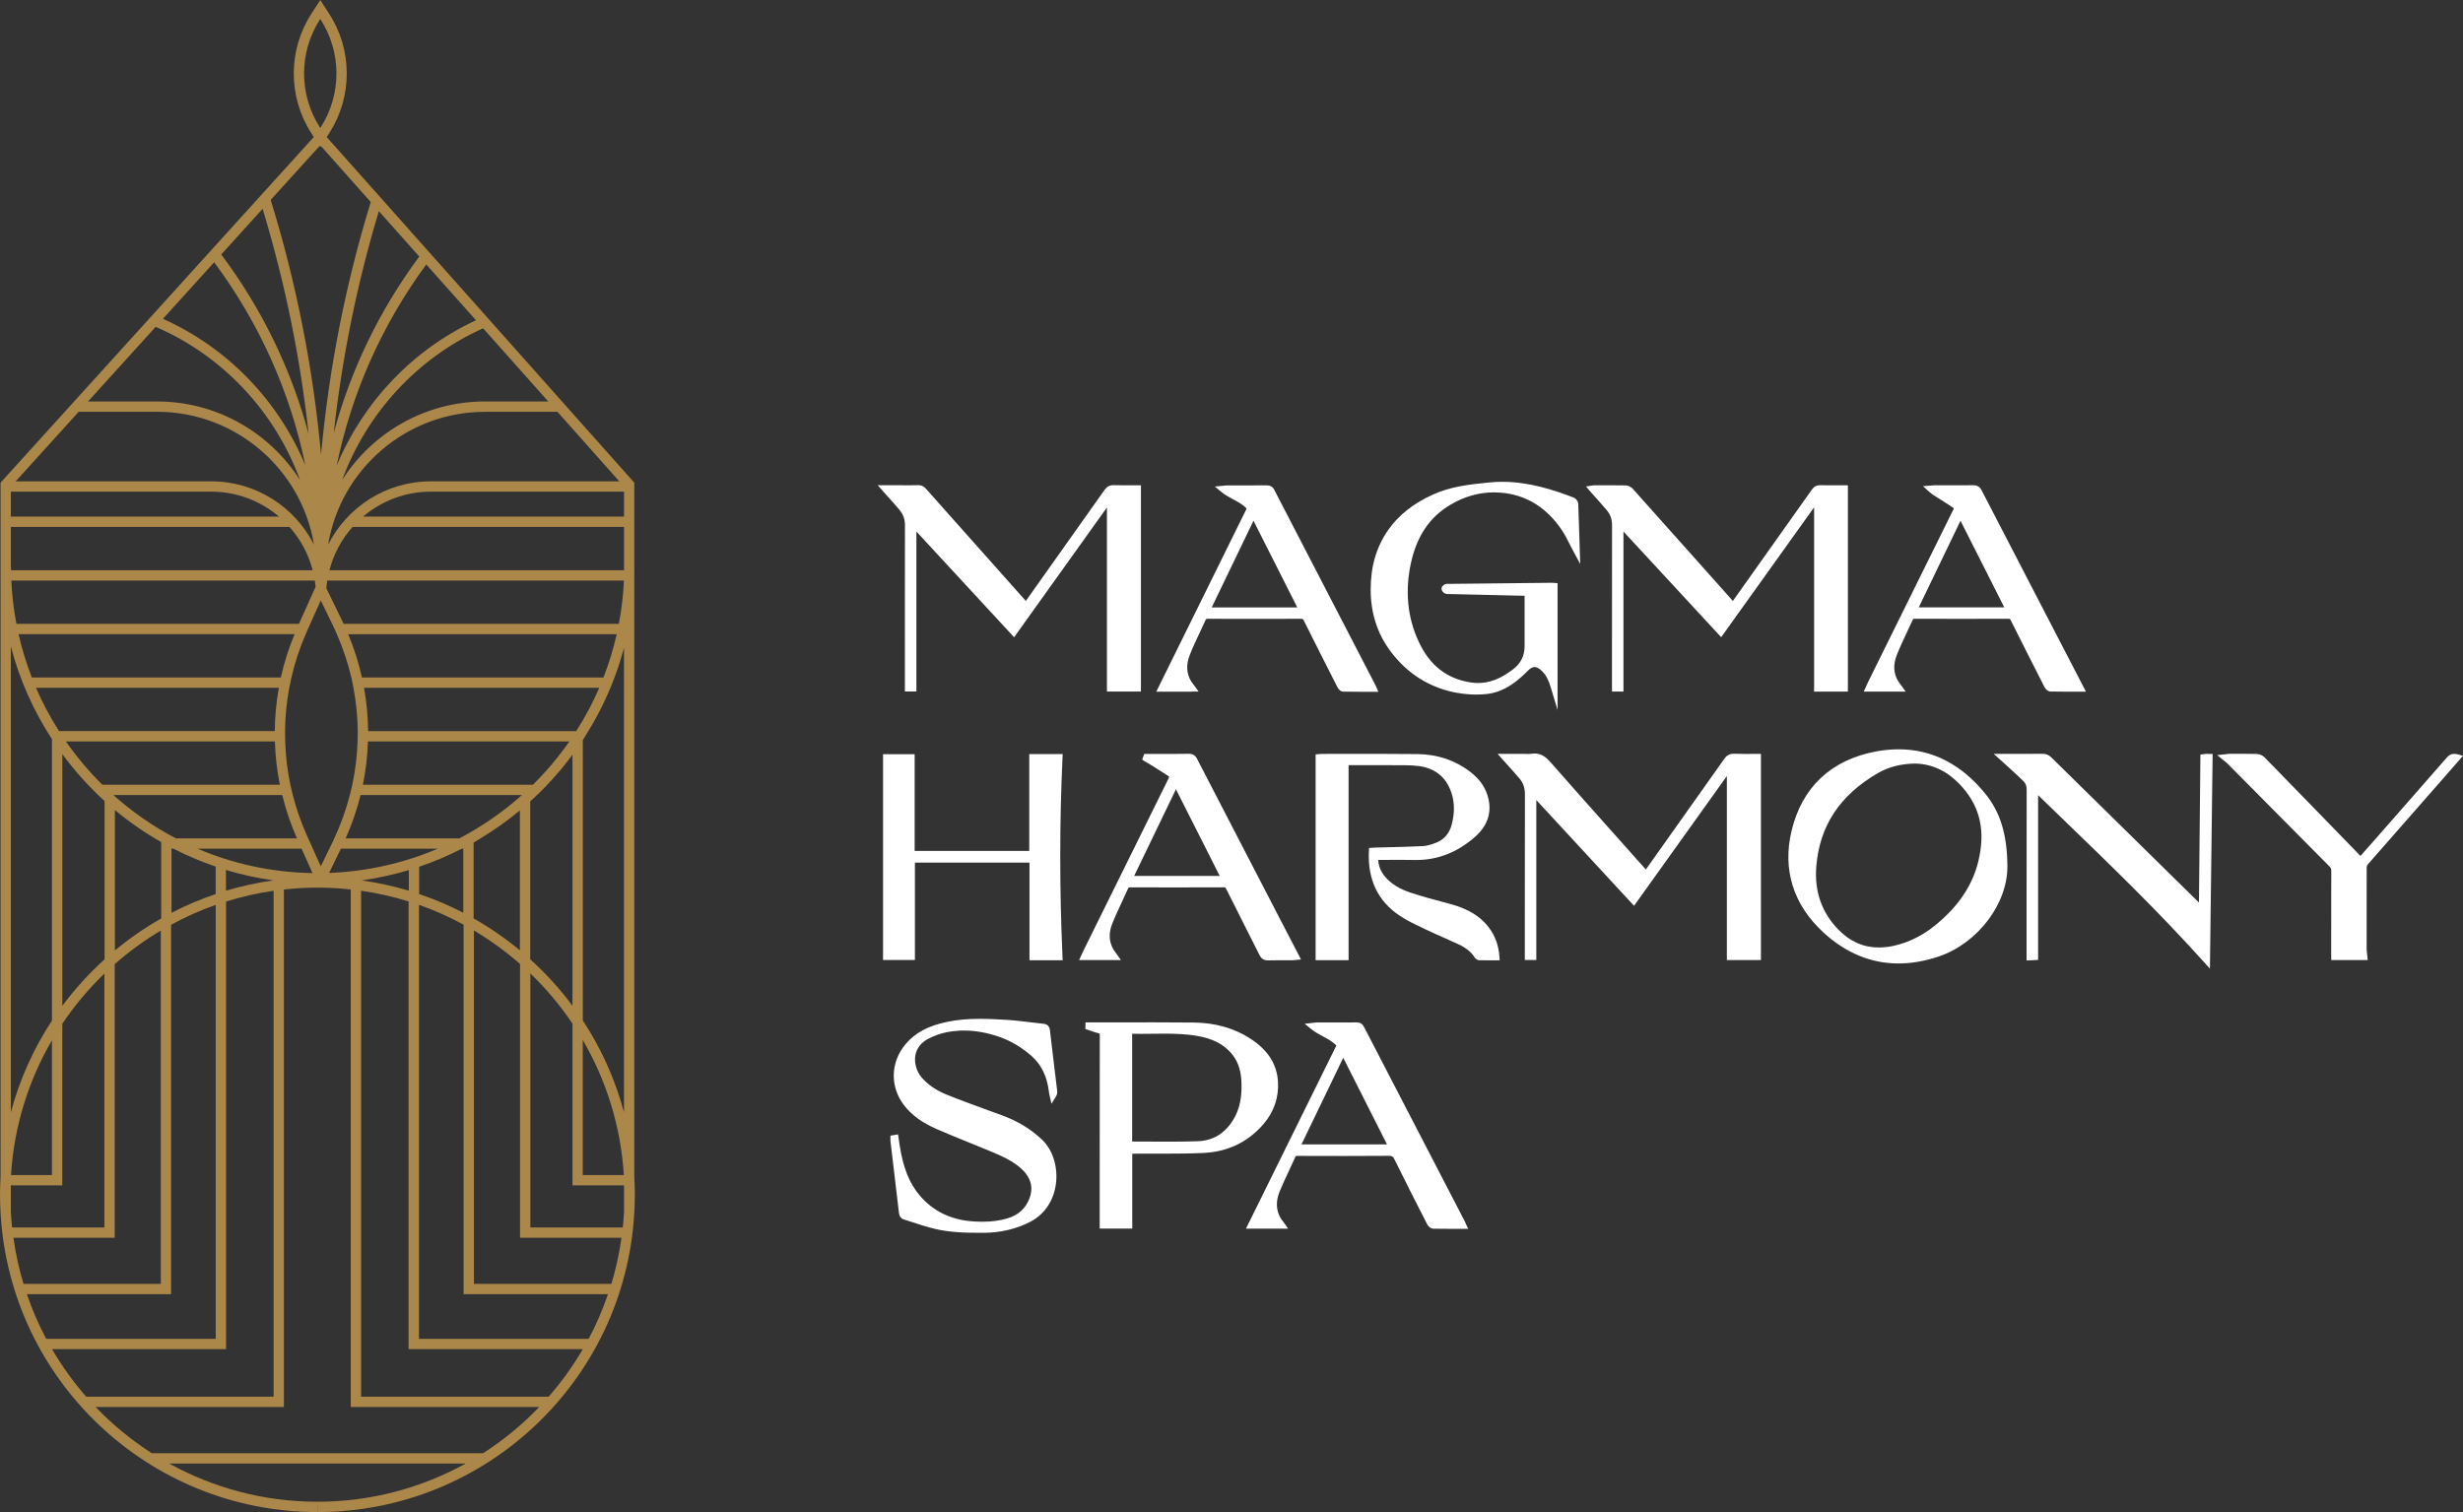
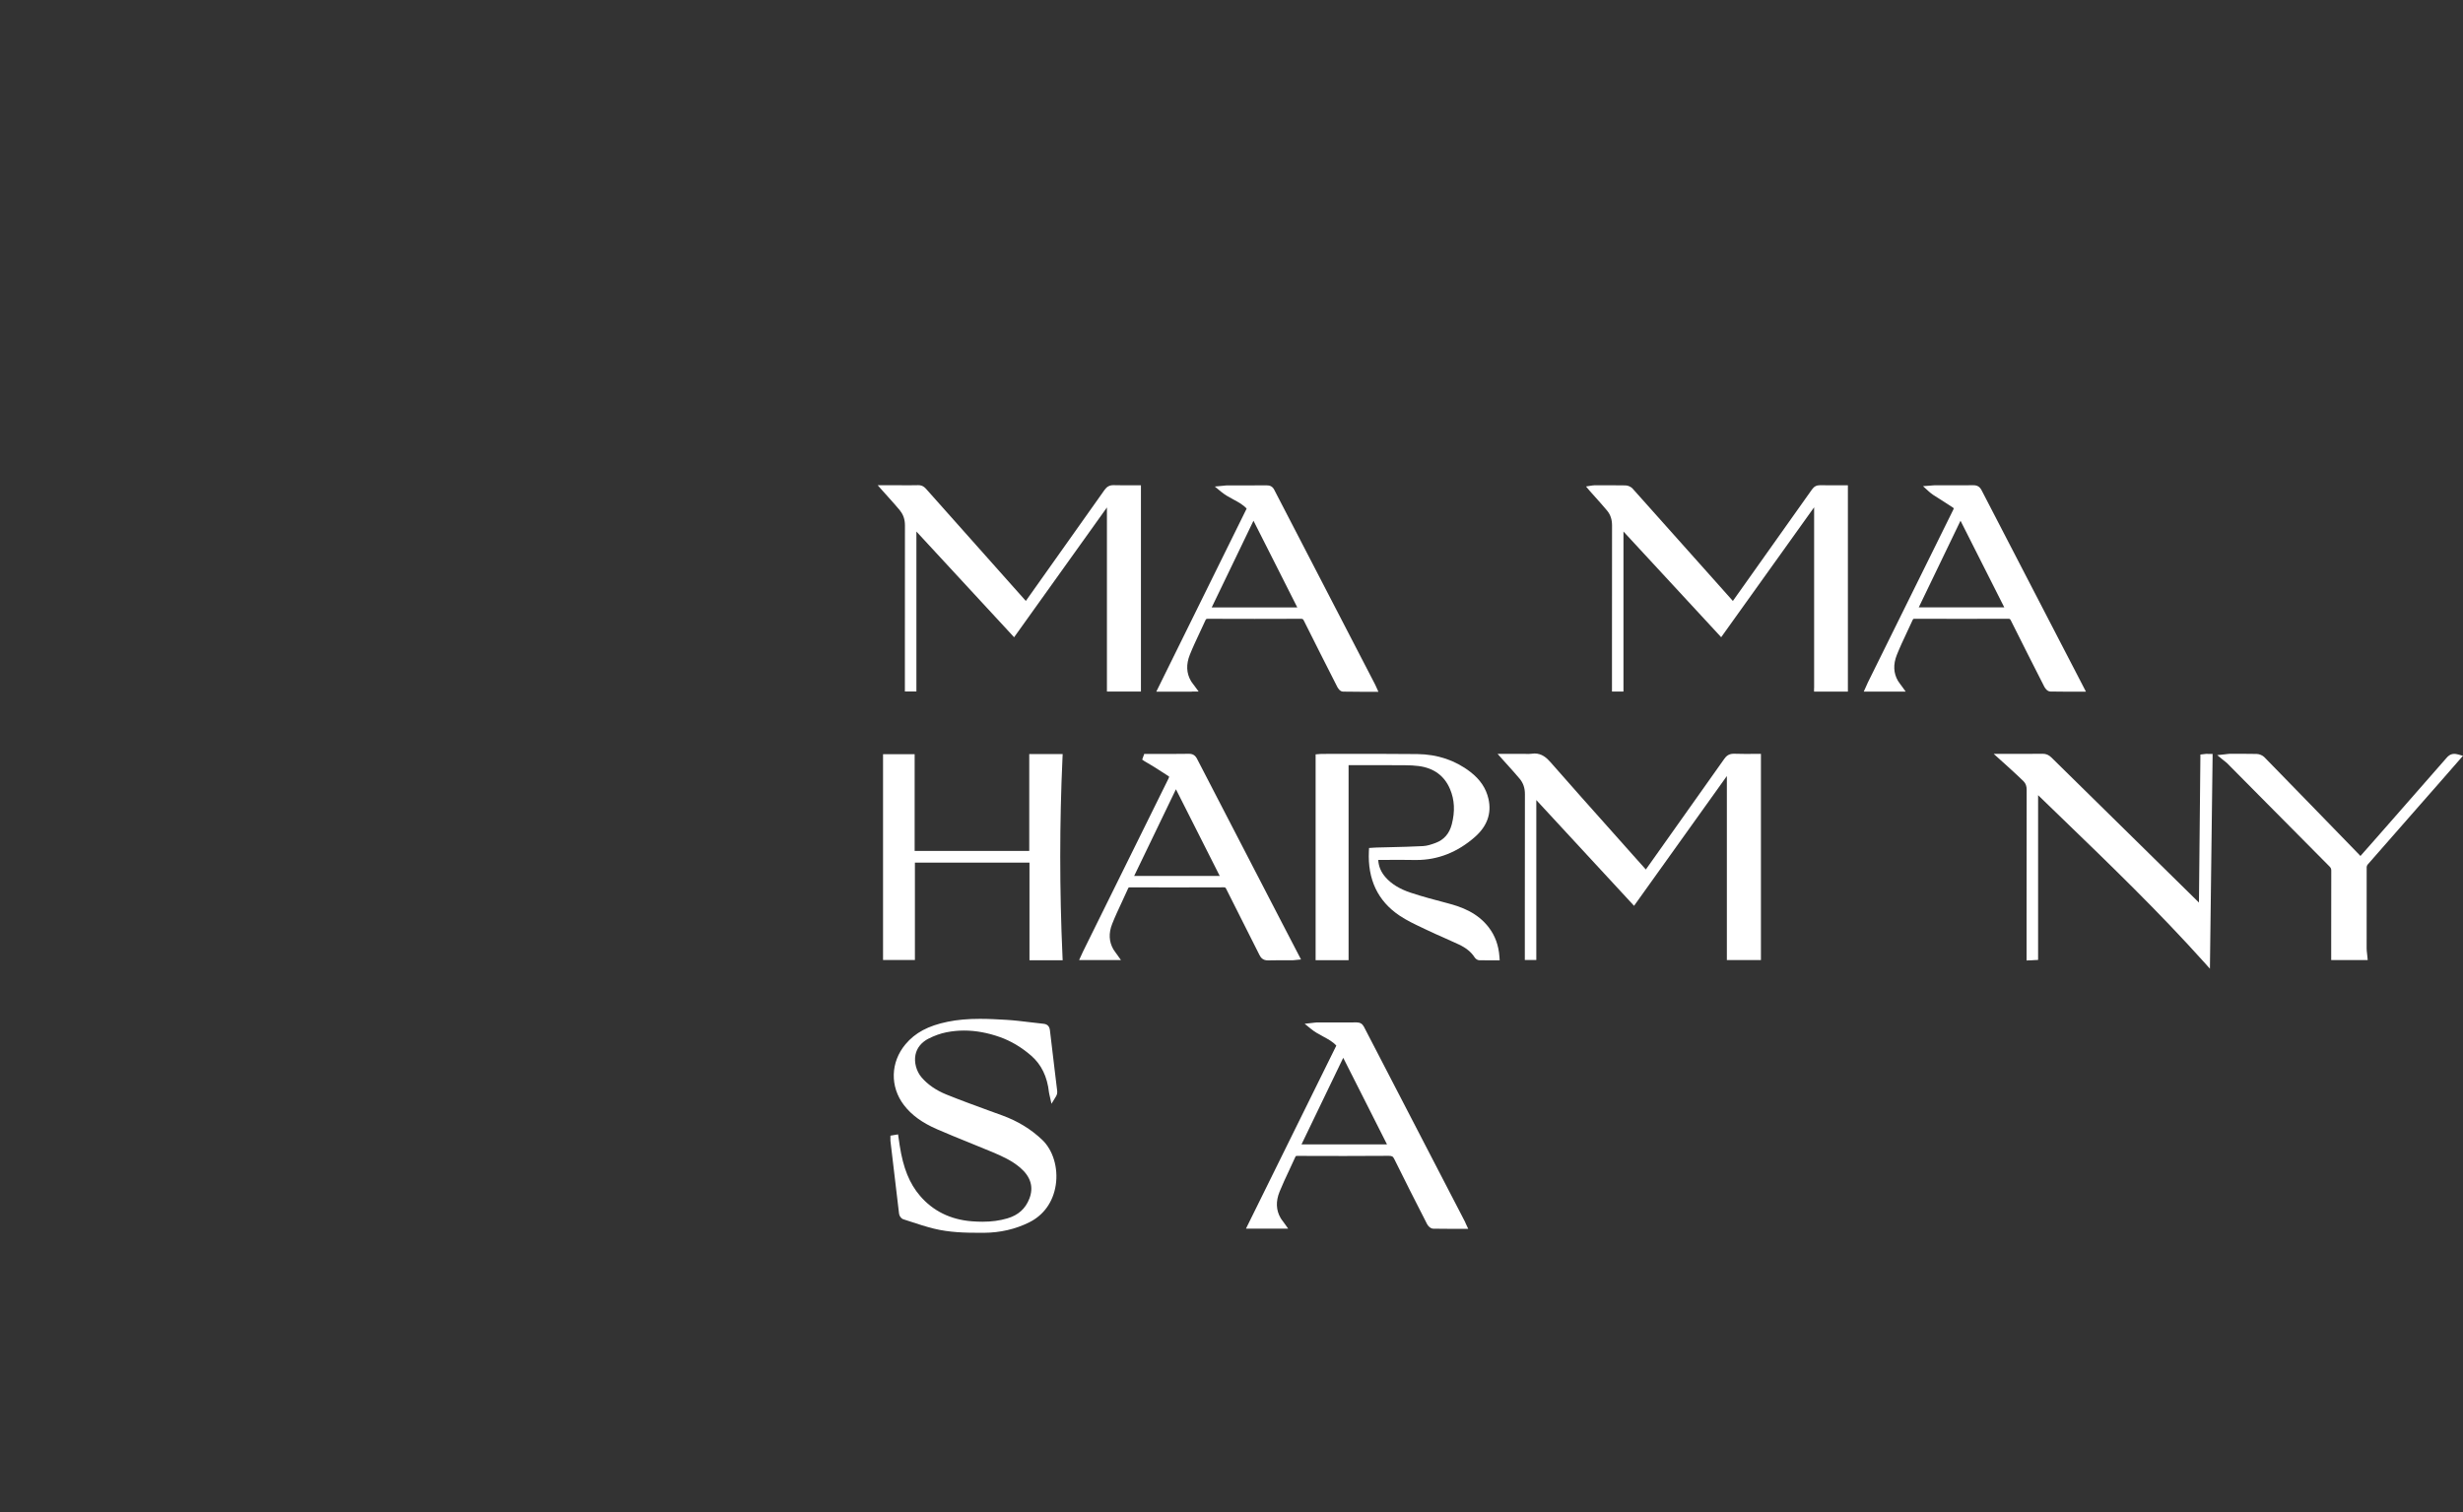
<svg xmlns="http://www.w3.org/2000/svg" id="Livello_1" data-name="Livello 1" viewBox="0 0 759.11 466.11">
  <rect x="0" y="0" width="759.11" height="466.11" fill="#333333" stroke="none" />
  <defs>
    <style>
      .cls-1 {
        fill: #ab8749;
      }

      .cls-1, .cls-2 {
        stroke-width: 0px;
      }

      .cls-2 {
        fill: #fff;
      }
    </style>
  </defs>
  <g>
    <path class="cls-2" d="M539.54,232.4c-.69,0-1.38,0-2.06,0-1,0-2-.01-3-.05h-.18c-1.54,0-2.32.8-2.87,1.58-6.92,9.81-13.87,19.6-20.82,29.38l-3.35,4.72-.72-.8-3.21-3.59-6.26-7.03c-6.32-7.08-12.85-14.41-19.21-21.67-1.16-1.32-2.65-2.67-4.89-2.67-.34,0-.69.03-1.05.09-.23.04-.49.06-.81.06-.26,0-.53-.01-.79-.02-.29-.01-.59-.02-.88-.02h-7.88l1.57,1.76c.54.61,1.08,1.21,1.62,1.8,1.21,1.34,2.46,2.73,3.63,4.13,1.09,1.3,1.62,2.86,1.61,4.76-.03,12.4-.03,24.81-.03,37.21v11.46s0,1.37,0,1.37v1.06h3.54v-49.3l20.12,21.77,9.12,9.87.88.96.76-1.06,14.73-20.6,13.12-18.35v56.73h10.5v-63.57h-1.06c-.72,0-1.43,0-2.14.01Z" />
    <path class="cls-2" d="M277.38,157.4c1.03,1.25,1.53,2.74,1.53,4.56-.03,12.46-.03,24.93-.02,37.39v11.39s0,1.35,0,1.35v1.06h3.55v-49.3l28.59,30.94.64.69.88.96.76-1.06,19.53-27.31,8.32-11.64v56.74h10.48v-63.57h-1.06c-.72,0-1.43,0-2.14,0-.7,0-1.39,0-2.07,0-1.04,0-2.07,0-3.1-.04h-.02s-.12,0-.12,0c-1.16,0-2,.46-2.72,1.48-6.99,9.89-13.99,19.76-21,29.63l-3.24,4.57c-.08-.09-.16-.17-.24-.26l-3.46-3.88c-9.02-10.13-18.05-20.26-27.05-30.4-.47-.53-1.16-1.14-2.37-1.14h-.11c-.8.02-1.6.03-2.4.03h-1.61s-1.62-.01-1.62-.01h-6.8l1.56,1.76c.54.61,1.09,1.22,1.64,1.83,1.23,1.37,2.5,2.78,3.68,4.2Z" />
    <path class="cls-2" d="M559.1,212.14v1.06h10.43v-63.6h-3.2s-2.07,0-2.07,0c-1.09,0-2.17,0-3.25-.03h-.01s-.08,0-.08,0c-1.06,0-1.83.41-2.48,1.34-7.03,9.94-14.07,19.86-21.12,29.78l-3.24,4.56s-.01-.02-.02-.02l-4.54-5.1c-8.77-9.84-17.53-19.67-26.32-29.49-.52-.58-1.43-1-2.21-1.01-1.6-.03-3.21-.04-4.81-.04h-2.87s-1.94.01-1.94.01c-.26,0-.51.04-.65.06l-1.9.3,1.22,1.45c.53.6,1.06,1.19,1.6,1.79,1.23,1.37,2.49,2.78,3.68,4.21,1.03,1.24,1.52,2.73,1.52,4.56-.03,12.47-.03,24.95-.02,37.42v11.37s0,1.35,0,1.35v1.06h3.54v-49.32l29.23,31.62.88.96.76-1.06,15.96-22.31,11.93-16.68v55.75Z" />
    <path class="cls-2" d="M458.89,285.94c-3.49-4.59-8.42-6.38-12.78-7.52-3.73-.98-7.58-1.99-11.35-3.24-3.42-1.14-5.96-2.71-7.78-4.81-1.37-1.58-2.09-3.32-2.2-5.29h.32c1.13,0,2.26,0,3.39-.01,1.13,0,2.25-.01,3.38-.01,1.36,0,2.72,0,4.08.04.21,0,.42,0,.63,0,6.58,0,12.64-2.39,17.99-7.09,3.79-3.33,5.2-7.29,4.18-11.76-.74-3.25-2.56-5.97-5.57-8.29-4.62-3.58-10.12-5.43-16.34-5.51-3.73-.05-7.79-.07-12.79-.07-2.75,0-5.49,0-8.24.01-2.75,0-5.49.01-8.24.01h-.24c-.21,0-.42.02-.64.04l-.24.02-.97.08v63.45h10.16v-60.12h3.94s4.91,0,4.91,0c2.76,0,5.51,0,8.26.02,1.83,0,3.21.09,4.48.25,4.68.61,7.94,3,9.68,7.12,1.4,3.31,1.57,6.86.53,10.87-.74,2.84-2.41,4.75-4.96,5.7-1.21.45-2.61.93-3.91.99-3.39.18-6.85.26-10.19.34-1.37.03-2.74.07-4.11.1-.31,0-.63.03-.95.05l-.42.03-.95.06-.05.95c-.43,8.73,2.75,15.42,9.46,19.91,2.21,1.48,4.64,2.63,6.99,3.74l1.3.62c1.81.87,3.68,1.7,5.48,2.49,1.47.65,2.95,1.31,4.4,1.99,2.31,1.08,3.88,2.35,4.94,4,.27.41.81.9,1.47.91.9.02,1.81.02,2.72.02h1.19s1.22,0,1.22,0h1.14l-.08-1.14c-.26-3.48-1.32-6.41-3.24-8.94Z" />
    <path class="cls-2" d="M327.47,233.56l.05-1.11h-10.3v29.86h-35.32v-29.83h-9.74v63.46h9.82v-30.02h35.31v30.1h10.23l-.05-1.11c-.93-20.59-.93-41.23,0-61.35Z" />
-     <path class="cls-2" d="M449.09,213.57c1.96.36,3.96.54,5.93.54,1.08,0,2.16-.06,3.2-.17,5.53-.59,9.61-4.09,12.56-7.07.83-.84,1.55-1.25,2.21-1.25.68,0,1.44.43,2.33,1.32,1.17,1.17,1.94,2.63,2.66,5.03l2.07,6.88v-39.08l-.98-.07-.22-.02c-.17-.02-.32-.03-.47-.03l-32.06.34h-.28c-.17,0-.44,0-.71.13-.46.21-1.26.83-.99,1.69.15.48.57,1.03,1.16,1.2.33.1.64.11.93.11h.14s.12,0,.12,0l9.21.21,13.79.32c.07,0,.13,0,.2,0v4.1c0,3.85,0,7.65,0,11.46q0,4.37-3.5,7.06c-.48.37-.96.73-1.45,1.06-3.15,2.16-6.22,3.21-9.39,3.21-.74,0-1.5-.06-2.26-.17-7.43-1.14-12.7-5.3-16.11-12.72-3.42-7.43-4.19-15.57-2.3-24.18,1.81-8.26,5.78-14.1,12.12-17.86,4.29-2.54,8.81-3.83,13.43-3.83,1.19,0,2.41.09,3.62.25,7.03.98,12.84,4.78,17.27,11.3.91,1.34,1.65,2.8,2.43,4.35.37.73.75,1.47,1.15,2.22l2.13,3.95-.14-4.48-.09-2.81c-.12-3.79-.23-7.53-.38-11.27-.03-.75-.67-1.62-1.4-1.9-5.86-2.27-13.66-4.87-22.02-4.87-1.3,0-2.61.06-3.89.19-6.63.64-12.13,1.32-17.52,3.77-6.03,2.74-10.54,6.31-13.76,10.92-3.62,5.17-5.38,11.19-5.38,18.38,0,7.16,2.04,13.51,6.04,18.89,5.24,7.04,12.18,11.39,20.61,12.92ZM446.56,182.05h0s0,0,0,0h0Z" />
-     <path class="cls-2" d="M585.18,230.98c-2.22,0-4.52.22-6.85.64-13.95,2.56-23,11.07-26.19,24.61-2.8,11.89.58,22.65,9.77,31.14,6.92,6.39,14.73,9.63,23.21,9.63,3.98,0,8.14-.72,12.37-2.14,12.13-4.08,21.44-16.45,21.2-28.17-.11-9.58-2.22-16.39-6.85-22.07-7.37-9.05-16.34-13.64-26.67-13.64ZM609.74,265.5c-1.83,7.49-6.18,13.95-13.3,19.74-3.89,3.16-8.15,5.28-12.67,6.29-1.61.36-3.19.54-4.68.54-4.79,0-8.88-1.81-12.5-5.52-5.13-5.26-7.41-11.79-6.8-19.42,1.01-12.54,7.22-21.97,18.98-28.81,3.22-1.87,7.02-2.86,11.29-2.94,5.64.06,10.48,2.45,14.76,7.29,5.53,6.25,7.14,13.72,4.91,22.82Z" />
-     <path class="cls-2" d="M389.39,346.54c3.26-3.79,4.77-8.19,4.49-13.09-.31-5.37-3.04-9.68-8.36-13.18-4.98-3.28-10.88-4.98-17.54-5.06-3.55-.04-7.41-.06-12.16-.06-2.62,0-5.24,0-7.85.01-2.62,0-5.23.01-7.85.01h-.6s-1.44,0-1.44,0h-1.24s-1.24,0-1.24,0h-1.04l-.02,1.03v.23s-.02.78-.02.78l.75.25c.31.1.62.21.93.32.75.27,1.52.54,2.33.72.29.06.36.13.36.13,0,0,.07.11.07.6-.03,14.47-.03,28.95-.03,43.42v9.42s0,5.59,0,5.59v1.06h10.04v-23.08h.53c1.26-.01,2.52-.01,3.78-.01h2.67s2.68,0,2.68,0c3.9,0,8.07-.03,12.18-.21,7.55-.34,13.8-3.33,18.58-8.88ZM348.95,318.67c.83.02,1.72.03,2.7.03,1.23,0,2.46-.02,3.69-.03,1.21-.02,2.43-.03,3.64-.03,3.03,0,6.6.09,10.17.72,4.49.8,7.71,2.42,10.12,5.07,1.98,2.19,3.06,4.9,3.3,8.3.36,5.21-.45,9.22-2.56,12.59-2.58,4.14-6.23,6.32-10.85,6.48-2.63.09-5.51.13-9.06.13-1.89,0-3.78-.01-5.67-.02-1.83-.01-3.66-.02-5.49-.02v-33.22Z" />
    <path class="cls-2" d="M286.22,320.16c1.74-.9,3.63-1.58,5.45-1.94,1.8-.36,3.64-.54,5.48-.54,3.53,0,7.23.67,11,2,3.4,1.2,6.64,3.12,9.63,5.71,3.18,2.76,4.99,6.48,5.52,11.35.03.24.08.48.14.72l.06.24.57,2.55,1.37-2.23c.34-.55.46-1.12.39-1.75l-.75-6.18c-.5-4.17-1.01-8.33-1.49-12.5-.14-1.22-.79-1.88-1.98-2-1.37-.14-2.73-.3-4.1-.47-2.39-.29-4.86-.59-7.31-.74-2.74-.16-5.43-.31-8.17-.31-3.81,0-6.98.29-9.97.9-5.99,1.23-10,3.37-12.99,6.94-4.64,5.54-4.82,13.08-.46,18.77,2.35,3.06,5.6,5.42,10.23,7.44,3.26,1.42,6.6,2.77,9.83,4.08,2.38.96,4.76,1.93,7.13,2.92,3.07,1.29,6.03,2.63,8.56,4.77,3.31,2.81,4.28,6.04,2.89,9.61-1.2,3.09-3.41,5.08-6.75,6.07-2.36.7-4.87,1.04-7.7,1.04-1.06,0-2.16-.05-3.35-.14-6.54-.53-11.89-3.17-15.9-7.85-3.26-3.8-5.19-8.58-6.26-15.51-.08-.54-.16-1.07-.24-1.61l-.11-.75-.16-1.07-1.07.18-.4.07-.88.15v1.03c0,.18-.01.35,0,.53l.19,1.62c.81,6.95,1.63,13.91,2.47,20.86.08.67.6,1.5,1.32,1.73.68.22,1.35.44,2.03.66,2.4.79,4.89,1.61,7.4,2.23,4.79,1.18,9.69,1.28,13.92,1.28h1.51c4.99-.03,9.69-1.11,13.95-3.23,4.48-2.22,7.38-6.31,8.17-11.51.8-5.28-.84-10.74-4.17-13.91-3.47-3.3-7.49-5.76-12.29-7.52-1.25-.46-2.51-.92-3.77-1.37-4.44-1.62-9.03-3.29-13.48-5.09-3.2-1.3-5.79-3.09-7.68-5.32-1.58-1.87-2.31-4.58-1.85-6.9.42-2.13,1.82-3.87,4.04-5.02Z" />
    <path class="cls-2" d="M680.53,232.39h-.24c-.12,0-.24,0-.35,0-.2.01-.39.04-.6.07l-.25.03-.92.11v.93s-.44,44.7-.44,44.7l-4.27-4.2c-13.74-13.5-27.48-27-41.2-40.52-.81-.8-1.64-1.15-2.7-1.15h-.08c-1.51.02-3.02.03-4.54.03h-2.69s-2.7,0-2.7,0h-5.08l2.05,1.85.7.63c.4.36.73.65,1.06.95l1.5,1.37c1.29,1.18,2.62,2.4,3.88,3.64.67.66.98,1.51.97,2.68-.03,13.19-.03,26.39-.03,39.58v10.37s0,1.51,0,1.51v1.11l1.11-.05h.27s1.16-.07,1.16-.07l1.01-.05v-50.79c2.47,2.39,4.94,4.78,7.4,7.16,14.68,14.18,29.87,28.85,43.75,44.32l1.81,2.02.03-2.71.79-62.44v-1.07s-1.06,0-1.06,0h-.37Z" />
    <path class="cls-2" d="M367.34,213.17h2.08l-1.23-1.68c-.15-.21-.3-.4-.44-.59-.27-.35-.51-.66-.69-.97-1.41-2.41-1.53-5.13-.35-8.09.91-2.28,1.98-4.56,3.02-6.77.6-1.26,1.19-2.52,1.76-3.79.21-.47.3-.53.81-.53,4.8.02,9.58.03,14.36.03s9.48-.01,14.22-.03h0c.61,0,.73.08.98.58,3.47,6.98,6.99,13.9,10.29,20.4.22.43.84,1.45,1.79,1.47,1.71.04,3.41.05,5.15.05h2.02s2.08,0,2.08,0h1.64l-.67-1.49-.14-.31c-.09-.2-.15-.35-.23-.49l-5.54-10.7c-8.52-16.44-17.05-32.88-25.55-49.33-.6-1.16-1.54-1.31-2.29-1.31h-.03c-2.3,0-4.6.01-6.9.01h-5.36c-.22,0-.43.02-.72.06l-.43.05-2.56.24,1.99,1.64c1.19.98,2.49,1.68,3.74,2.35,1.53.82,2.98,1.6,4.08,2.81l-1.51,3.06-25.58,51.84-.75,1.53h10.96ZM373.46,187.24l6.81-14.13,6.06-12.59,7.64,15.11,5.86,11.61h-26.37Z" />
    <path class="cls-2" d="M585.27,213.19h2.07l-1.21-1.68c-.17-.23-.33-.44-.48-.64-.27-.36-.51-.68-.69-.99-1.39-2.39-1.5-5.08-.35-7.99.92-2.31,2-4.61,3.05-6.84.6-1.27,1.2-2.55,1.78-3.83.2-.44.26-.48.73-.48,4.86.02,9.71.03,14.56.03s9.43,0,14.14-.03h0c.55,0,.66.06.89.53,3.56,7.15,7.21,14.33,10.3,20.4.13.25.81,1.48,1.88,1.5,1.64.04,3.29.05,4.97.05h2.08s2.17,0,2.17,0h1.74l-.8-1.55-.76-1.47-1.52-2.94-4.42-8.52c-8.23-15.87-16.46-31.75-24.67-47.63-.55-1.06-1.32-1.53-2.49-1.53h-.05c-1.95.02-3.91.02-5.86.02h-2.44s-2.44,0-2.44,0h-1.28c-.25,0-.5.02-.75.05l-.28.03-2.46.19,1.83,1.66c.86.78,1.76,1.34,2.64,1.87l.49.31c1.43.89,2.85,1.81,4.23,2.73.32.21.36.24.1.76-7.63,15.37-15.22,30.76-22.81,46.15l-3.47,7.02c-.14.28-.27.58-.4.89l-.2.45-.67,1.49h10.86ZM591.37,187.23l1.2-2.49,11.67-24.22,1.99,3.94,11.5,22.77h-26.36Z" />
    <path class="cls-2" d="M345.47,295.94l-1.18-1.67c-.15-.21-.3-.41-.44-.6-.27-.36-.5-.68-.69-1-1.38-2.37-1.51-5.02-.38-7.87.91-2.3,1.99-4.61,3.03-6.83.63-1.35,1.26-2.7,1.86-4.06.15-.33.17-.37.68-.37,4.78.02,9.56.02,14.33.02s9.66,0,14.49-.03h0c.44,0,.52.02.77.52,1.72,3.45,3.46,6.89,5.2,10.34,1.68,3.32,3.36,6.64,5.02,9.97.39.79,1.04,1.69,2.58,1.69h.14c1.07-.03,2.14-.04,3.21-.04h1.91s1.92.01,1.92.01h.44c.22,0,.45-.03.71-.06l.35-.04,1.56-.15-.72-1.39-1.71-3.29-3.51-6.76-3.47-6.7c-7.55-14.57-15.1-29.13-22.63-43.71-.55-1.07-1.31-1.55-2.46-1.55h-.08c-1.28.02-2.56.03-3.83.03h-2.35s-2.36,0-2.36,0h-5.2l-.25.7-.09.24-.29.82.73.5.97.57c.71.42,1.42.83,2.12,1.27,1.43.89,2.84,1.8,4.24,2.72.2.13.24.21.24.21,0,0,.02.14-.19.57-7.5,15.13-14.97,30.27-22.44,45.41l-3.88,7.86c-.13.26-.25.52-.37.8l-.17.38-.69,1.5h12.89ZM349.55,270.03l4.86-10.08,8.02-16.65,7.07,13.99,6.43,12.73h-26.38Z" />
    <path class="cls-2" d="M451.67,376.95c-.09-.2-.16-.34-.23-.48l-5.16-9.95c-8.64-16.66-17.27-33.32-25.9-49.99-.48-.93-1.19-1.36-2.25-1.36h-.03c-2.2.01-4.4.02-6.6.02h-1.7s-1.7,0-1.7,0h-2.38c-.22,0-.43.03-.71.07l-.4.05-2.51.28,1.96,1.59c1.18.96,2.47,1.65,3.71,2.32,1.54.83,3,1.61,4.09,2.82l-27.09,54.89-.75,1.53h13l-1.2-1.68c-.15-.21-.3-.41-.44-.6-.27-.36-.51-.67-.69-.99-1.41-2.42-1.52-5.14-.33-8.09.89-2.2,1.92-4.39,2.92-6.52.65-1.38,1.3-2.76,1.92-4.16.15-.34.17-.38.68-.38,4.8.01,9.59.03,14.37.03s9.17-.01,13.76-.05h0c1.02,0,1.32.18,1.74,1.04,3.17,6.45,6.48,12.95,9.69,19.23l.39.77c.29.56,1.03,1.4,1.92,1.42,1.61.04,3.22.04,4.85.04h2.08s2.16,0,2.16,0h1.67l-.71-1.51-.16-.34ZM427.47,352.77h-26.34l12.86-26.69,5.66,11.19,7.83,15.5Z" />
    <path class="cls-2" d="M757.5,232.55c-.38-.11-.73-.16-1.06-.16-1.19,0-1.91.67-2.35,1.18-6.36,7.29-12.75,14.57-19.14,21.84l-3.11,3.54c-1.13,1.29-2.28,2.58-3.46,3.92l-.88,1c-.1-.12-.2-.23-.31-.34l-.86-.89c-9.46-9.74-18.92-19.49-28.41-29.2-.58-.59-1.54-1.01-2.4-1.03-1.33-.03-2.65-.04-3.98-.04-.85,0-1.71,0-2.56,0h-1.82c-.21,0-.43.03-.74.07l-.54.07-2.52.27,1.96,1.6c.2.16.37.29.52.41.22.17.38.3.53.44l9.86,9.95c7.24,7.31,14.48,14.61,21.73,21.91.41.42.55.73.55,1.26-.02,6.92-.02,13.84-.02,20.77v5.77s0,1.06,0,1.06h11.25l-.11-1.16c-.03-.31-.06-.61-.1-.9-.07-.57-.12-1.06-.12-1.54-.02-10.07-.02-17.8.01-25.08,0-.22.13-.56.29-.74,5.74-6.57,11.49-13.12,17.24-19.67l4.86-5.53c1.41-1.6,2.81-3.21,4.23-4.84l1.96-2.24,1.1-1.26-1.6-.46Z" />
  </g>
-   <path class="cls-1" d="M195.51,148.97v-.17l-.33-.37v-.04h-.04l-21.43-24.08-23.22-26.1-18.04-20.27-15.21-17.1-16.54-18.59.84-1.31c7.14-11.16,7.11-25.57-.09-36.7l-2.74-4.23-2.74,4.23c-7.2,11.13-7.24,25.54-.09,36.7l.83,1.3-16.24,17.92-15.51,17.12-18.56,20.49-24.04,26.53L.17,148.79v213.95c-.11,2.01-.17,3.82-.17,5.54s.06,3.56.17,5.58c2.91,51.72,45.8,92.24,97.64,92.25v-3.18c-16.52,0-32.08-4.28-45.65-11.77h91.35c-13.57,7.49-29.13,11.77-45.65,11.77h-.05l.02,1.59.02,1.59c51.84-.01,94.73-40.54,97.64-92.25.11-2.01.17-3.84.17-5.59s-.06-3.54-.17-5.54v-184.65c.04-1.14,0-3.42,0-3.42v-25.69ZM190.88,148.38h-58.1c-13.82,0-25.79,7.95-31.65,19.51,3.86-23.31,24.21-40.94,48.3-40.94h22.38l19.07,21.44ZM177.59,225.38h-64.13c-.04-4.47-.46-8.93-1.26-13.35h72.5c-2.01,4.66-4.4,9.12-7.11,13.35ZM179.61,320.6c7.21,12.34,11.71,26.48,12.66,41.63h-12.66v-41.63ZM148.08,258.44c4.28-2.57,8.34-5.46,12.16-8.63v43.15c-4.45-3.69-9.22-6.99-14.27-9.85v-23.38c.72-.41,1.43-.86,2.14-1.29h-.03ZM141.57,258.44h-35.04c1.94-4.35,3.48-8.82,4.6-13.35h49.72c-5.82,5.21-12.3,9.7-19.28,13.35ZM101.43,269.09l3.63-7.47h29.84c-10.35,4.42-21.64,7.03-33.47,7.47ZM126,268.22h0v6.35c-4.71-1.42-9.57-2.48-14.55-3.17,2.54-.35,5.05-.81,7.53-1.36.32-.07.63-.15.95-.22.99-.23,1.99-.46,2.97-.72,1.04-.28,2.07-.57,3.1-.88ZM98.88,267.08l-2.45-5.45-1.43-3.18-.47-1.05c-1.79-4-3.21-8.12-4.28-12.3-.27-1.06-.53-2.11-.76-3.18-.93-4.41-1.44-8.87-1.59-13.35-.03-1.06-.06-2.12-.05-3.18.04-4.47.48-8.94,1.31-13.35.2-1.06.42-2.12.66-3.18,1.05-4.55,2.51-9.02,4.4-13.35.11-.24.2-.49.3-.73l1.1-2.45,3.24-7.23,3.52,7.23.14.28c.47.96.89,1.93,1.31,2.9,1.9,4.35,3.4,8.82,4.46,13.35.25,1.06.45,2.12.65,3.18.83,4.42,1.28,8.88,1.32,13.35,0,1.06-.02,2.12-.05,3.18-.15,4.48-.69,8.94-1.63,13.35-.23,1.06-.48,2.12-.76,3.18-1.18,4.54-2.77,9.01-4.8,13.35-.17.37-.33.75-.51,1.12l-1,2.06-2.65,5.45ZM98.94,270.57h-.24l.12-.06.11.06ZM60.89,261.62h32.06l3.37,7.52c-12.55-.21-24.52-2.85-35.43-7.52ZM84.28,271.39c-5,.7-9.89,1.76-14.63,3.18v-6.39c4.74,1.43,9.62,2.51,14.63,3.21ZM34.95,245.09h52.04c1.11,4.55,2.62,9.02,4.54,13.35h-37.3c-6.98-3.65-13.45-8.14-19.28-13.35ZM49.68,259.58v23.55c-5.05,2.86-9.83,6.17-14.27,9.86v-43.29c4.44,3.7,9.22,7.01,14.27,9.89ZM90.79,195.49c-1.81,4.35-3.23,8.81-4.23,13.35H9.81c-1.68-4.31-3.05-8.77-4.08-13.35h85.07ZM5.06,192.31c-.83-4.36-1.36-8.81-1.57-13.35h93.53c.1.63.2,1.26.26,1.9l-5.14,11.45H5.06ZM85.94,212.02c-.79,4.42-1.21,8.88-1.25,13.35H18.2c-2.71-4.24-5.09-8.69-7.11-13.35h74.84ZM19.21,232.47c3.86,5.24,8.22,10.09,13.02,14.46v48.8c-4.79,4.34-9.16,9.13-13.02,14.34v-77.6ZM31.56,241.91c-4.15-4.09-7.91-8.56-11.25-13.35h64.41c.14,4.48.64,8.94,1.54,13.35H31.56ZM52.86,261.5l.4.12h.2c.1.05.2.1.3.15,4.08,2.08,8.33,3.87,12.71,5.37v8.46c-4.7,1.59-9.25,3.52-13.61,5.78v-19.88ZM129.18,267.21v-.02c4.54-1.54,8.93-3.4,13.15-5.57h.46s0,19.75,0,19.75c-4.36-2.26-8.91-4.18-13.61-5.77v-8.39ZM111.84,241.91c.9-4.42,1.43-8.88,1.57-13.35h62.07c-3.34,4.79-7.1,9.26-11.25,13.35h-52.39ZM163.42,247.09v-.04c.71-.64,1.39-1.31,2.08-1.97h.03c1.08-1.04,2.14-2.09,3.17-3.18h-.04c.4-.42.8-.83,1.19-1.25.16-.17.32-.34.47-.51.89-.99,1.77-2,2.62-3.02.29-.35.58-.71.87-1.07.9-1.11,1.78-2.24,2.63-3.39h0v77.38c-3.86-5.2-8.23-10-13.02-14.33v-48.63ZM111.56,208.85c-1.01-4.53-2.42-8.99-4.24-13.35h82.75c-1.04,4.59-2.4,9.05-4.08,13.35h-74.43ZM105.89,192.31c-.17-.37-.32-.74-.5-1.11l-4.81-9.87c.06-.8.17-1.59.29-2.37h91.43c-.2,4.54-.74,9-1.57,13.35h-84.84ZM168.97,123.76h-19.55c-18.34,0-34.63,9.6-43.94,24.14,7.53-20.45,23.09-37.58,43.42-46.7l20.07,22.56ZM146.7,98.73c-19.58,9.06-34.82,25.3-42.93,44.79,4.59-22.33,13.93-43.39,27.61-62l15.32,17.21ZM129.22,79.08c-12.23,16.5-21.12,34.88-26.36,54.39,2.56-23.24,7.2-46.12,13.91-68.38l12.45,14ZM98.64,5.96l.07-.1.07.1c6.52,10.09,6.56,23.14.08,33.26l-.15.23-.15-.23c-6.48-10.12-6.45-23.17.08-33.26ZM98.49,45l.22.34.21-.32,15.35,17.26c-7.77,25.29-12.89,51.37-15.32,77.88-2.45-26.73-7.64-53.04-15.52-78.53l15.06-16.62ZM80.94,64.37c6.86,22.6,11.61,45.84,14.18,69.44-5.3-19.88-14.38-38.61-26.93-55.37l12.75-14.07ZM66.01,80.85c13.95,18.77,23.45,40.03,28.1,62.6-8.23-19.8-23.82-36.19-43.89-45.17l15.79-17.44ZM47.98,100.75c20.9,9.03,36.87,26.38,44.49,47.24-9.3-14.59-25.62-24.23-44-24.23h-21.34l20.85-23.01ZM24.25,126.94h24.22c24.1,0,44.44,17.63,48.3,40.94-5.86-11.55-17.83-19.5-31.65-19.5H4.83l19.42-21.44ZM3.34,151.56h61.77c7.96,0,15.24,2.9,20.88,7.69H3.34v-7.69ZM3.34,162.43h85.88c3.36,3.77,5.84,8.32,7.14,13.35H3.41c0-.37-.03-.74-.03-1.12h-.04v-12.24ZM3.34,199.26c2.68,10.29,7.02,19.92,12.68,28.61v86.73c-5.64,8.58-9.96,18.11-12.68,28.31v-143.65ZM16.01,320.68v41.54H3.39c.95-15.11,5.44-29.22,12.62-41.54ZM3.34,373.7v-8.3h15.85v-47.02h.02v-2.8c3.77-5.61,8.12-10.79,12.96-15.46v78.26H3.73c-.16-1.55-.29-3.11-.38-4.68ZM4.14,381.56h31.21v-84.36c4.4-3.87,9.15-7.33,14.21-10.33v108.9H7.25c-1.39-4.59-2.43-9.34-3.11-14.21ZM8.29,398.95h44.44v-113.88c4.39-2.39,8.98-4.46,13.76-6.13v133.77H14.24c-2.34-4.39-4.32-8.99-5.95-13.76ZM26.56,430.54c-3.95-4.52-7.48-9.43-10.53-14.65h53.65v-137.98c4.74-1.48,9.63-2.6,14.65-3.32v155.95H26.56ZM148.89,447.98H46.79c-6.32-4.06-12.14-8.85-17.32-14.26h58.03v-159.52c3.4-.37,6.84-.58,10.33-.58s6.9.21,10.28.57v159.53h58.08c-5.18,5.41-10.99,10.2-17.32,14.26ZM169.11,430.54h-57.82v-155.96c5.02.72,9.91,1.84,14.65,3.31v138h53.69c-3.05,5.22-6.57,10.13-10.53,14.65ZM181.43,412.71h-52.3v-133.79c4.77,1.67,9.36,3.74,13.76,6.12v113.91h44.49c-1.63,4.77-3.61,9.37-5.95,13.76ZM188.42,395.77h-42.35v-108.93c5.06,3,9.81,6.46,14.21,10.32v84.4h31.26c-.68,4.87-1.72,9.61-3.11,14.21ZM192.33,373.7c-.09,1.57-.22,3.13-.38,4.68h-28.49v-78.3c4.85,4.67,9.21,9.85,12.98,15.46v49.87h15.89v8.3ZM192.33,342.91c-2.73-10.21-7.05-19.76-12.7-28.34v-86.42c.25-.39.48-.8.72-1.19.69-1.08,1.36-2.18,2-3.29.3-.52.6-1.03.89-1.55,3.91-6.99,6.98-14.51,9.08-22.42v143.21ZM192.33,175.78h-90.8c1.31-5.03,3.78-9.58,7.14-13.35h83.66v13.35ZM192.33,159.25h-80.43c5.64-4.79,12.92-7.69,20.88-7.69h59.55v7.69Z" />
</svg>